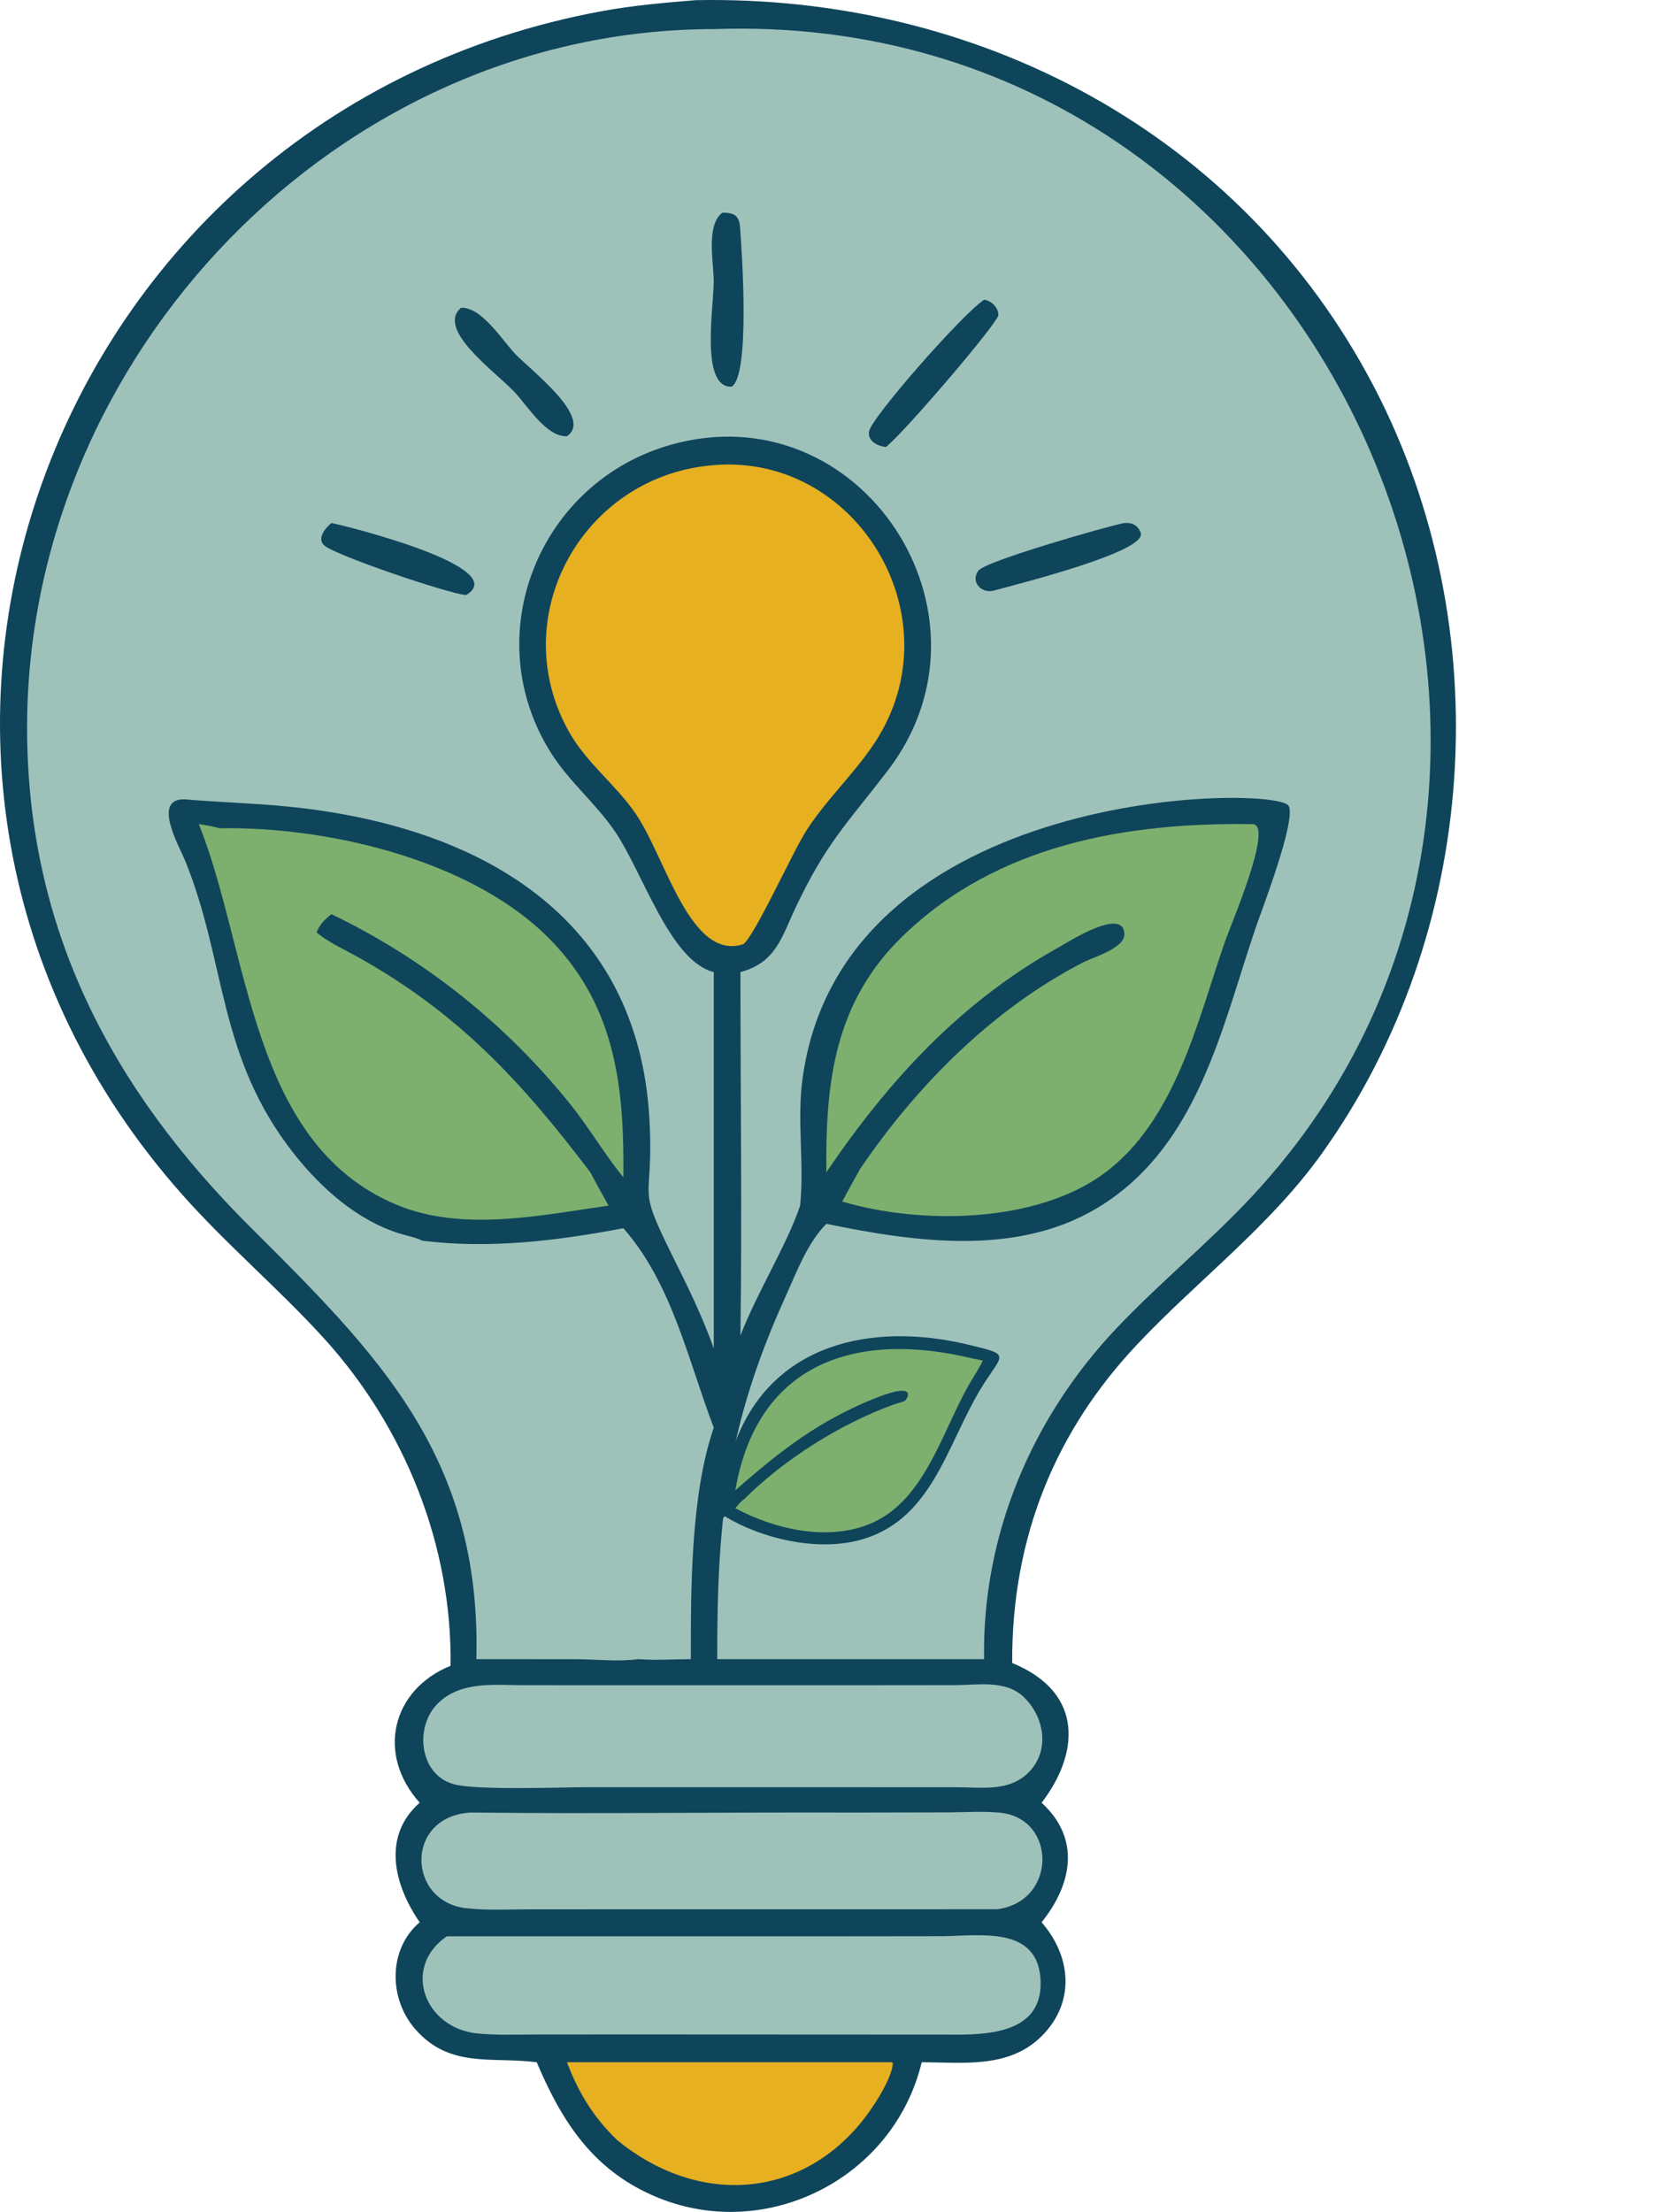
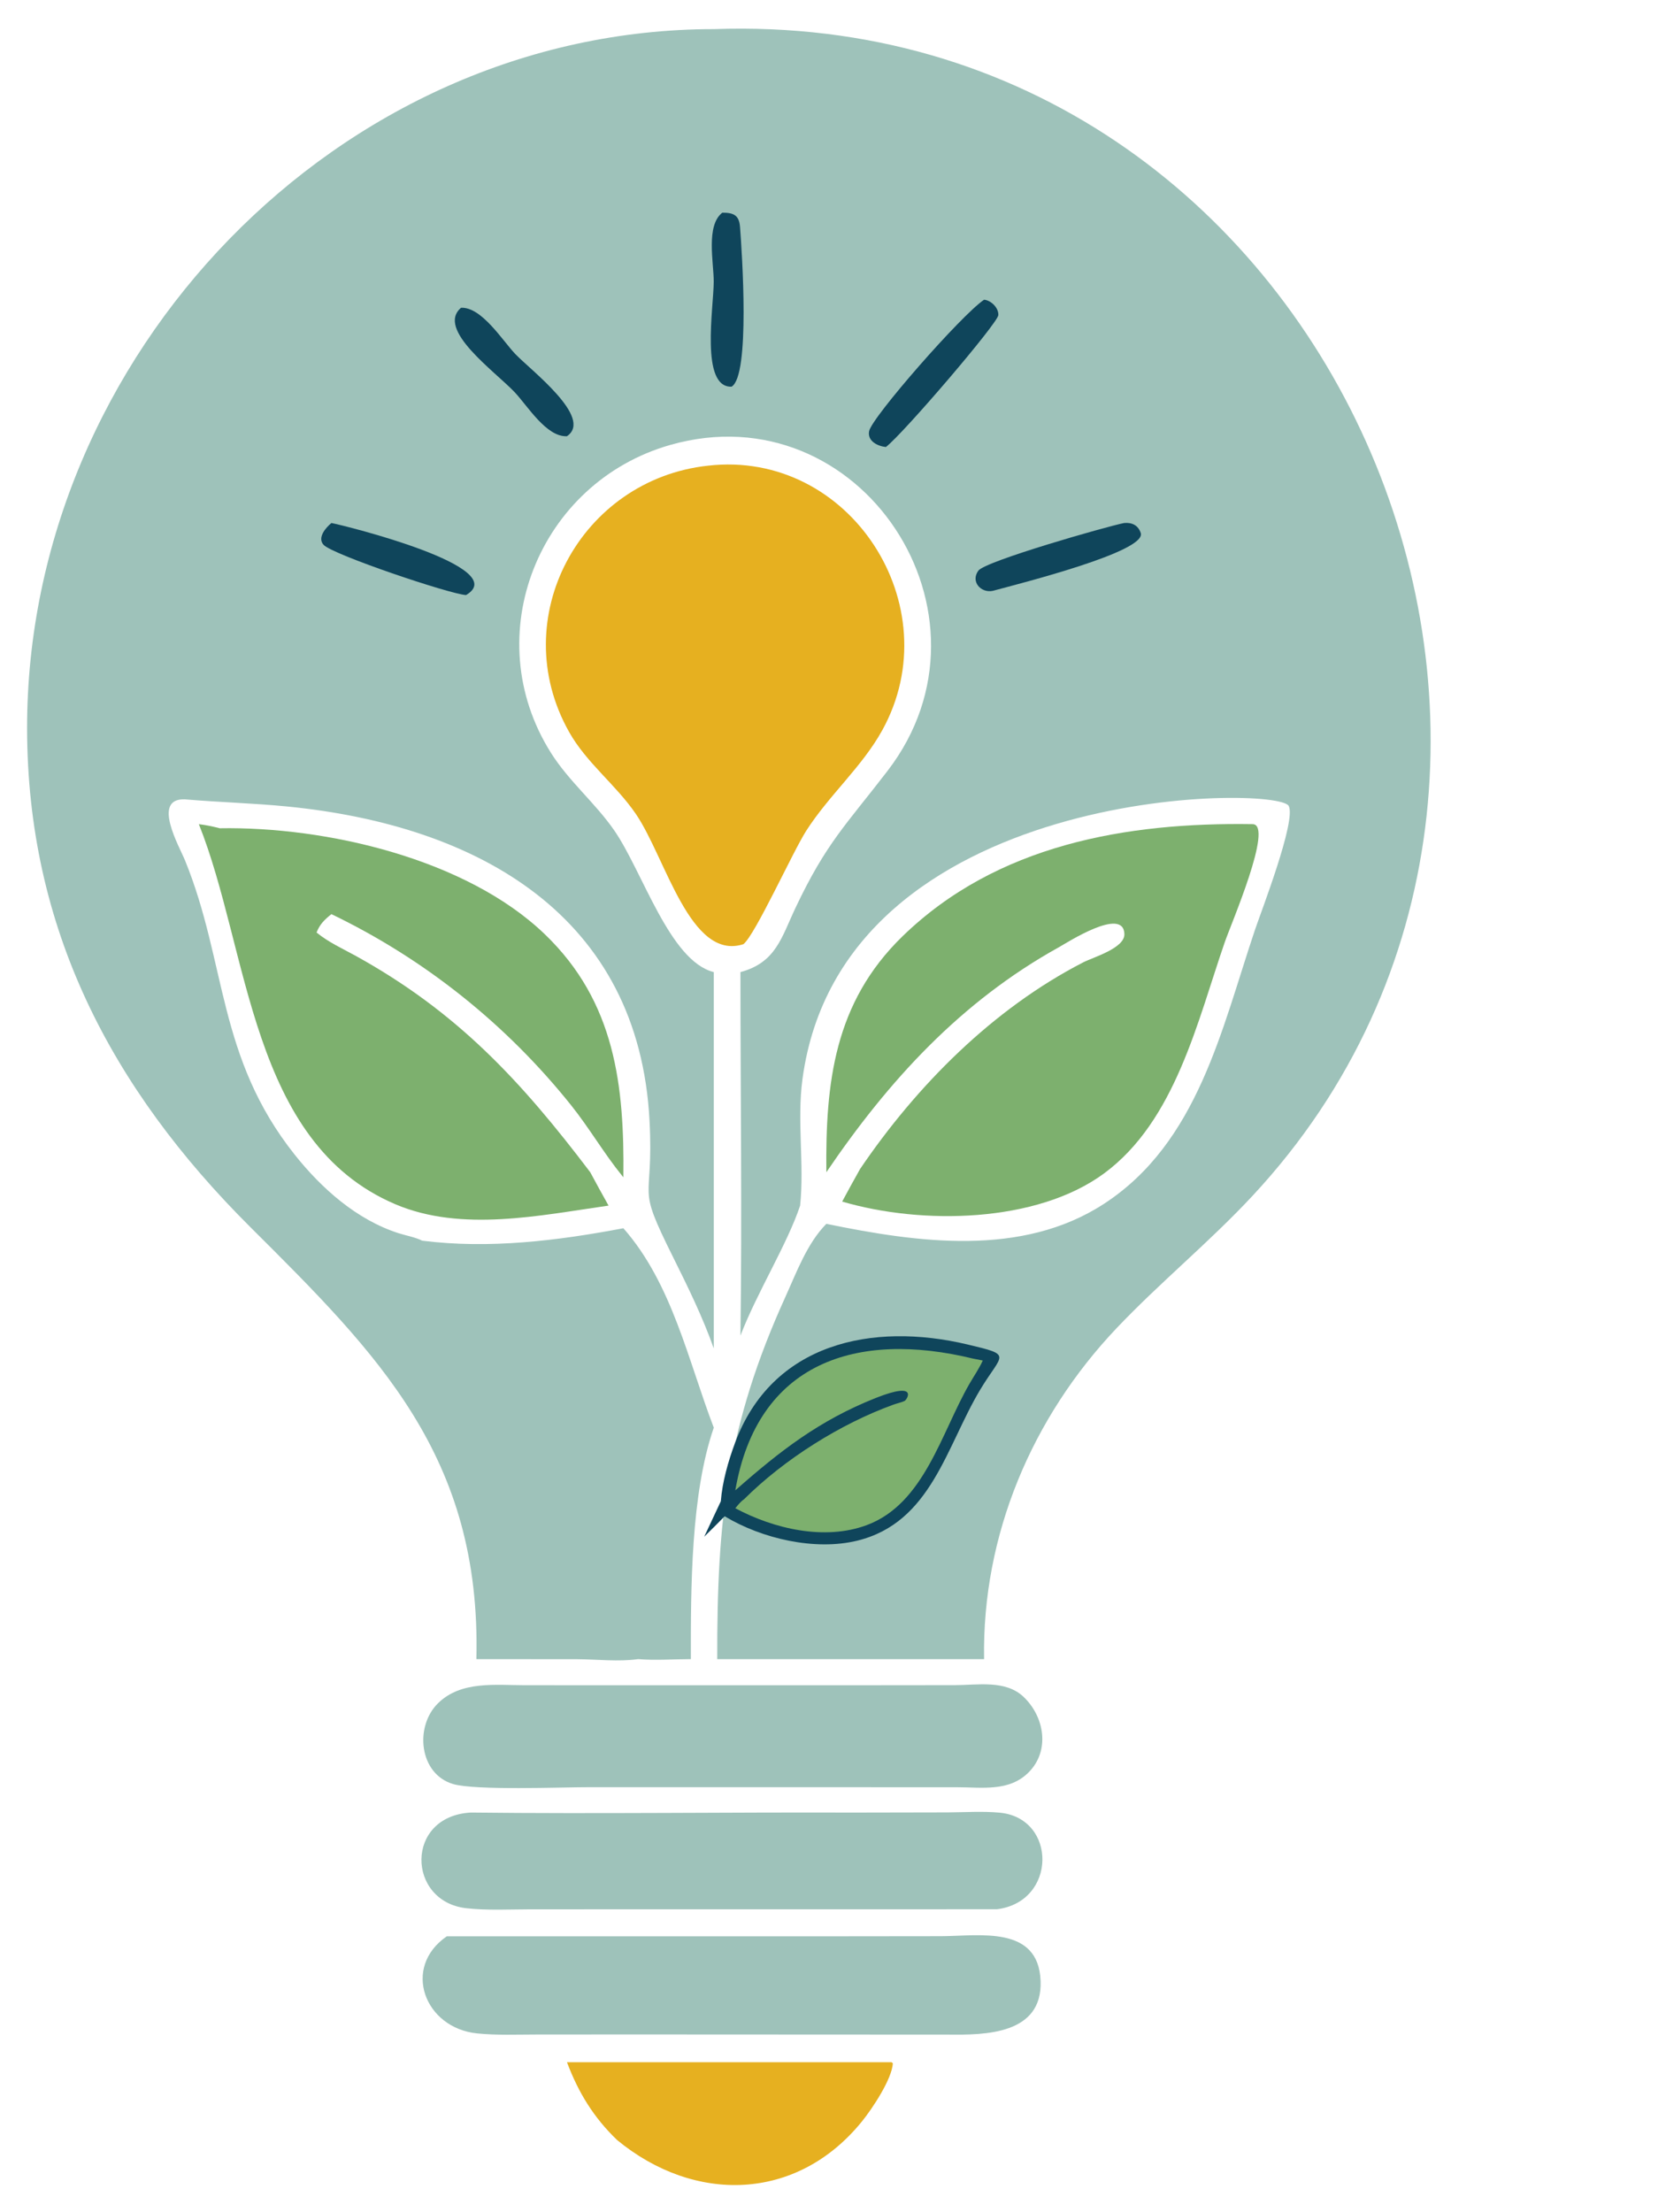
<svg xmlns="http://www.w3.org/2000/svg" width="630.814" height="837.187" version="1.1" id="svg15">
  <defs id="defs15" />
-   <path style="stroke-width:2;fill:#0f455b;fill-opacity:1" d="m 394.391,682.317 c 14.846,13.534 11.596,30.832 0,45.238 11.294,12.996 12.818,30.332 0.034,43.084 -12.324,12.292 -29.514,9.964 -45.426,9.894 -10.558,43.848 -58.43,68.144 -99.852,51.258 -24.138,-9.84 -36.186,-28.25 -45.922,-51.258 -17.2,-2.19 -33.042,2.446 -46.106,-12.652 -9.992,-11.548 -10.102,-30.186 1.796,-40.326 -9.746,-14.114 -14.362,-32.626 0,-45.238 -16.51,-18.39 -10.572,-42.804 11.684,-51.834 0.636,-45.644 -17.418,-90.474 -48.134,-124.156 -17.042,-18.688 -36.46,-35.046 -53.336,-54.036 -143.208,-161.148 -51.124,-409.49 158.808,-448.078 11.75,-2.16 23.536,-3.169 35.432,-4.151 106.7,-2.119 206.798,50.052 257.042,146.651 47.348,91.032 39.842,206.384 -19.914,289.902 -19.824,27.704 -46.936,47.824 -70.034,72.356 -30.2,32.076 -47.44,71.972 -47.207,120.448 27.899,11.437 24.941,35.004 11.135,52.898 z" id="path1" />
  <path fill="#9ec2ba" d="m 270.269,11.022 c 234.456,-8.396 356.272,278.006 204.022,441.546 -16.384,17.598 -35.018,32.764 -51.494,50.12 -32.042,33.752 -50.988,78.344 -50.184,125.276 h -101.038 c -0.12,-52.92 3.696,-88.44 25.836,-137.17 4.216,-9.28 8.224,-20.264 15.482,-27.586 34.41,7.072 74.004,12.716 105.172,-7.614 35.542,-23.182 44.432,-66.008 57.148,-103.752 2.272,-6.746 15.654,-41.226 12.748,-46.8 -4.168,-7.996 -169.082,-8.272 -184.112,103.372 -2.146,15.934 0.748,32.064 -0.888,47.894 -4.914,14.702 -16.352,32.908 -22.6,49.2 0.64,-45.824 -0.004,-91.746 0,-137.58 13.496,-3.624 15.54,-13.144 20.938,-24.514 11.606,-24.438 18.946,-31.074 34.758,-51.644 45.502,-59.2 -10.22,-143.93 -82.302,-123.356 -49.712,14.188 -73.128,72.13 -45.154,116.516 6.786,10.768 16.696,18.884 23.928,29.296 10.8,15.548 21,49.526 37.74,53.702 v 142.446 c -4.168,-11.782 -9.766,-23.23 -15.34,-34.412 -14.584,-29.264 -7.28,-19.24 -8.994,-51.832 -4.066,-77.344 -64.458,-111.682 -137.08,-118.87 -12.906,-1.278 -25.93,-1.602 -38.866,-2.716 -12.642,-0.438 -2.096,17.798 0.088,23.164 15.81,38.81 12.126,74.418 41.55,111.374 10.162,12.764 23.464,24.6 39.29,29.674 2.778,0.89 6.394,1.528 8.948,2.828 25.286,3.198 51.22,0.028 76.168,-4.71 18.454,20.942 24.496,50.046 34.236,75.482 -8.704,25.198 -8.714,60.714 -8.684,87.608 -6.534,0.016 -13.46,0.528 -19.948,0 -7.468,1.026 -15.446,0.092 -22.988,0.032 l -38.276,-0.032 c 1.912,-76.668 -37.262,-115.404 -85.552,-163.482 -52.86,-52.626 -84.524,-113.204 -84.564,-188.91 -0.078,-140.956 117.716,-264.488 260.012,-264.55 z" id="path2" style="stroke-width:2" />
  <path fill="#0f455b" d="m 372.613,113.445 c 2.672,0.23 5.544,3.094 5.394,5.822 -0.168,3.016 -35.754,44.622 -42.572,49.926 -3.082,-0.312 -7.1,-2.236 -6.35,-6.018 1.052,-5.292 35.026,-44.06 43.528,-49.73 z" id="path3" style="stroke-width:2" />
  <path fill="#0f455b" d="m 425.621,197.957 c 2.936,-0.278 5.344,0.808 6.314,3.788 2.294,7.056 -45.822,19.116 -56.01,21.88 -4.488,0.932 -8.51,-3.462 -5.49,-7.63 2.622,-3.62 48.512,-16.71 55.186,-18.038 z" id="path4" style="stroke-width:2" />
  <path fill="#0f455b" d="m 273.495,80.499 c 4.318,-0.013 6.362,0.963 6.706,5.392 0.744,9.619 3.922,56.358 -3.202,60.462 -11.914,0.416 -6.778,-29.906 -6.754,-39.748 0.02,-7.182 -3.052,-21.247 3.25,-26.105 z" id="path5" style="stroke-width:2" />
  <path fill="#0f455b" d="m 174.579,116.483 c 7.822,-0.33 15.66,12.402 20.542,17.518 5.812,6.09 29.698,24.166 19.558,31.096 -7.76,0.426 -14.948,-11.52 -19.83,-16.678 -7.458,-7.88 -29.904,-23.758 -20.27,-31.936 z" id="path6" style="stroke-width:2" />
  <path fill="#0f455b" d="m 125.491,197.957 c 4.986,0.924 68.856,16.798 50.968,27.268 -6.098,-0.348 -50.488,-15.282 -53.928,-19.002 -2.534,-2.74 0.91,-6.594 2.96,-8.266 z" id="path7" style="stroke-width:2" />
  <path fill="#e6b020" d="m 268.057,176.257 c 53.66,-6.19 91.962,53.008 66.042,100.064 -7.646,13.882 -20.216,24.658 -28.818,38.106 -5.214,8.15 -19.274,39.318 -23.786,42.932 -20.144,6.518 -29.422,-32.67 -40.694,-49.222 -7.592,-11.148 -18.682,-19.304 -25.31,-31.08 -24.292,-43.158 4.486,-95.6 52.566,-100.8 z" id="path8" style="stroke-width:2" />
-   <path fill="#7db06e" d="m 312.893,443.671 c -0.356,-33.834 2.978,-64.152 28.792,-89.25 35.758,-34.77 84.836,-43.244 132.704,-42.484 7.888,0.396 -8.202,37.616 -10.632,44.638 -10.34,29.878 -18.712,67.604 -45.626,87.486 -25.624,18.928 -69.236,19.57 -99.25,10.72 2.232,-4.134 4.474,-8.258 6.788,-12.346 21.424,-31.556 50.282,-60.606 84.51,-78.21 3.692,-1.9 15.724,-5.334 15.56,-10.7 -0.322,-10.574 -21.866,3.362 -24.868,5.028 -37.054,20.554 -64.406,50.41 -87.978,85.118 z" id="path10" style="stroke-width:2" />
+   <path fill="#7db06e" d="m 312.893,443.671 c -0.356,-33.834 2.978,-64.152 28.792,-89.25 35.758,-34.77 84.836,-43.244 132.704,-42.484 7.888,0.396 -8.202,37.616 -10.632,44.638 -10.34,29.878 -18.712,67.604 -45.626,87.486 -25.624,18.928 -69.236,19.57 -99.25,10.72 2.232,-4.134 4.474,-8.258 6.788,-12.346 21.424,-31.556 50.282,-60.606 84.51,-78.21 3.692,-1.9 15.724,-5.334 15.56,-10.7 -0.322,-10.574 -21.866,3.362 -24.868,5.028 -37.054,20.554 -64.406,50.41 -87.978,85.118 " id="path10" style="stroke-width:2" />
  <path fill="#7db06e" d="m 75.295,311.937 c 2.714,0.334 5.254,0.864 7.896,1.55 40.346,-0.696 93.376,11.56 123.094,40.11 26.698,25.65 30.142,57.374 29.748,91.994 l -0.472,-0.578 c -6.9,-8.488 -12.438,-18.09 -19.308,-26.678 -24.478,-30.6 -55.412,-55.33 -90.762,-72.344 -2.588,2.07 -4.396,3.782 -5.626,6.954 4.53,3.724 9.938,6.13 15.034,8.952 38.186,21.152 62.204,46.962 88.586,81.774 2.27,4.24 4.59,8.444 6.938,12.638 -25.894,3.68 -55.64,10.144 -80.696,-0.504 -55.152,-23.44 -55.21,-95.9 -74.432,-143.868 z" id="path11" style="stroke-width:2" />
  <path fill="#9ec2ba" d="m 330.087,637.841 31.402,-0.032 c 8.652,-0.002 19.25,-2.09 26.112,4.466 7.898,7.546 10.032,20.32 1.918,28.506 -7.414,7.482 -17.732,5.666 -27.378,5.666 l -138.656,-0.02 c -10.912,-0.006 -43.43,1.302 -51.91,-1.186 -12.866,-3.778 -14.686,-21.698 -5.782,-30.52 8.762,-8.678 21.854,-6.878 33.178,-6.886 z" id="path12" style="stroke-width:2" />
  <path fill="#9ec2ba" d="m 316.019,732.869 40.376,-0.044 c 14.512,-0.068 36.776,-4.18 37.616,16.894 0.812,20.434 -21.314,20.49 -34.796,20.352 l -119.948,-0.058 -36.054,0.024 c -7.434,0 -15.124,0.34 -22.52,-0.41 -20.03,-2.028 -28.614,-25.028 -11.506,-36.758 z" id="path13" style="stroke-width:2" />
  <path fill="#9ec2ba" d="m 178.181,686.031 c 48.314,0.54 96.672,-0.15 144.992,0.01 l 35.706,-0.068 c 6.492,-0.038 13.26,-0.512 19.706,0.11 21.666,2.086 21.67,33.722 -1.122,36.55 l -176.558,0.022 c -8.016,0.01 -16.42,0.482 -24.38,-0.42 -22.442,-2.54 -23.32,-34.716 1.656,-36.204 z" id="path14" style="stroke-width:2" />
  <path fill="#e6b020" d="m 337.611,780.533 0.464,0.406 c -0.39,6.05 -7.77,17.134 -11.674,21.956 -24.664,30.472 -63.46,31.21 -92.742,7.08 -8.886,-8.532 -14.642,-17.93 -18.98,-29.442 z" id="path15" style="stroke-width:2" />
  <path style="fill:#0f455b;fill-opacity:1;stroke-width:1.014" d="m 272.933,568.215 c 0.553,-7.318 2.819,-15.197 5.366,-22.066 14.043,-37.874 52.013,-45.843 88.017,-37.284 17.443,4.146 13.126,3.267 4.803,17.159 -12.885,21.507 -18.512,50.22 -46.485,57.091 -16.02,3.936 -36.207,-0.749 -50.239,-9.224 -2.542,2.619 -5.162,5.168 -7.755,7.736" id="path16" />
  <path fill="#7db06e" d="m 278.42,564.079 c 8.327,-48.526 46.026,-60.584 90.074,-49.85 l 3.632,0.711 c -1.405,3.081 -3.348,5.867 -5.039,8.794 -10.702,18.512 -17.1,45.404 -38.908,53.512 -15.933,5.924 -35.171,1.403 -49.758,-6.39 0.98,-1.198 2.009,-2.53 3.307,-3.406 15.191,-15.134 36.535,-28.551 56.443,-35.767 1.43,-0.519 2.969,-0.826 4.358,-1.45 0.842,-0.378 5.56,-7.644 -10.858,-1.142 -21.327,8.447 -36.225,19.969 -53.251,34.99 z" id="path9" style="stroke-width:1.014" />
</svg>